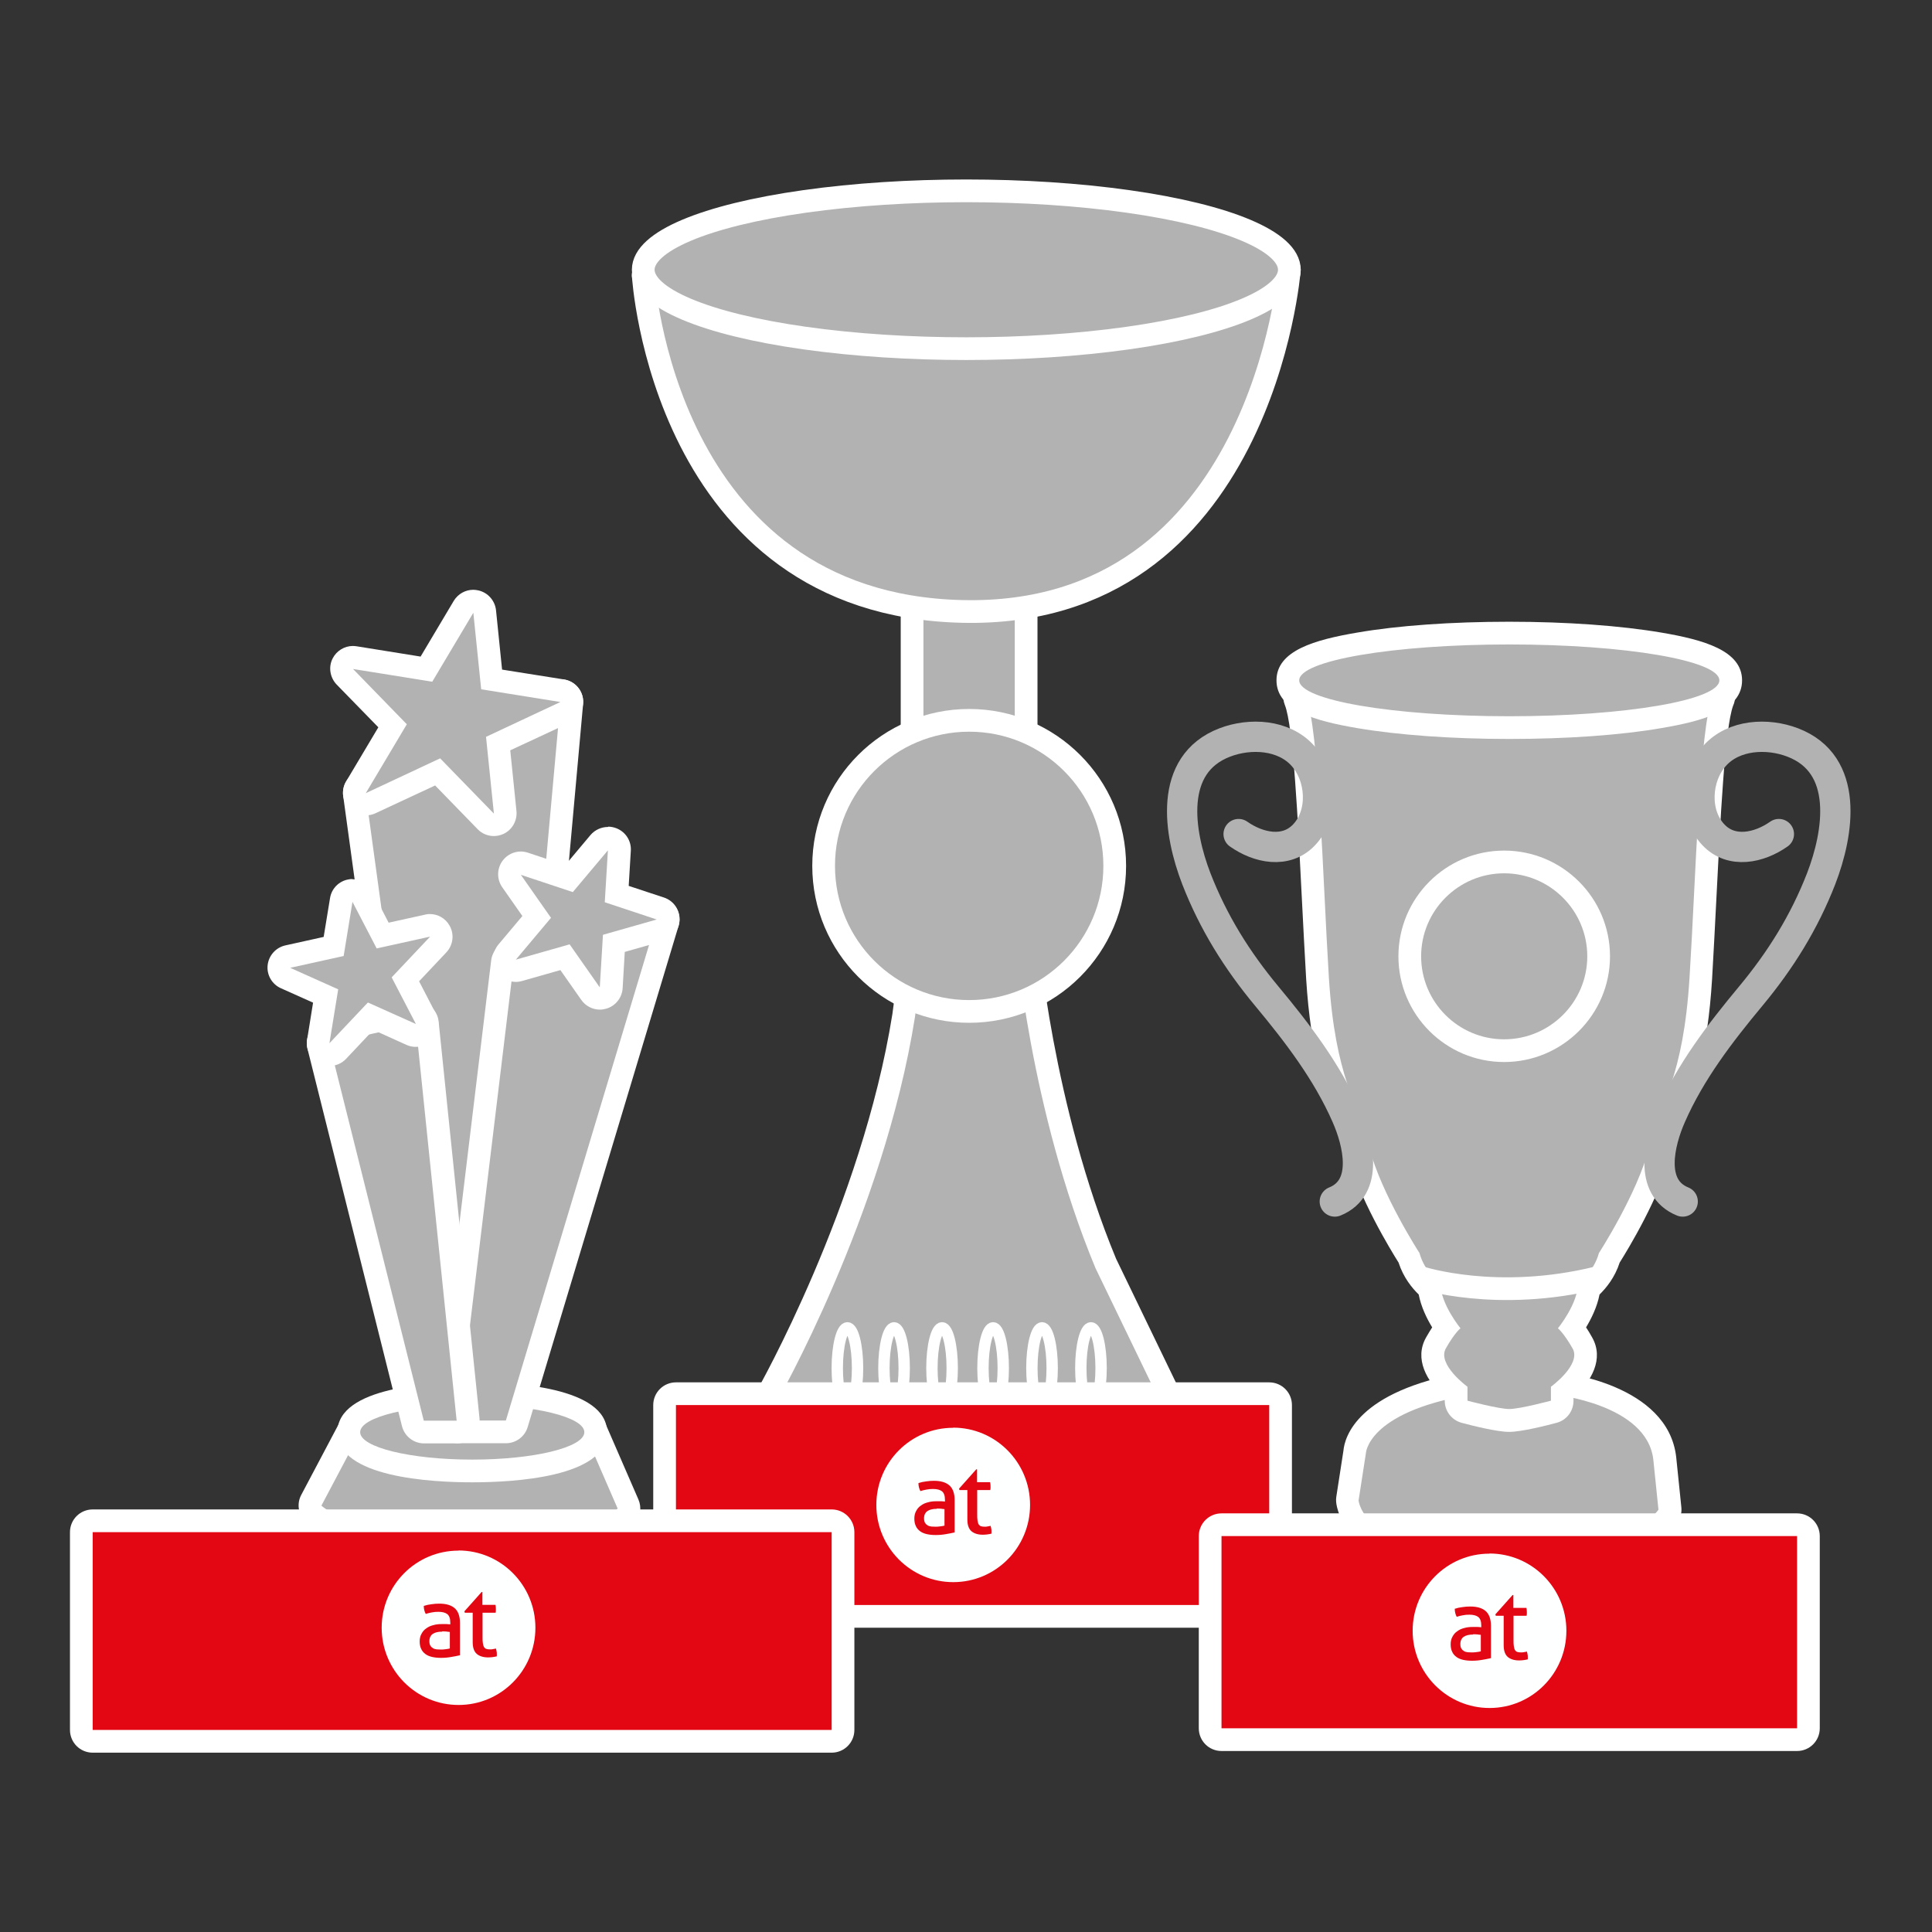
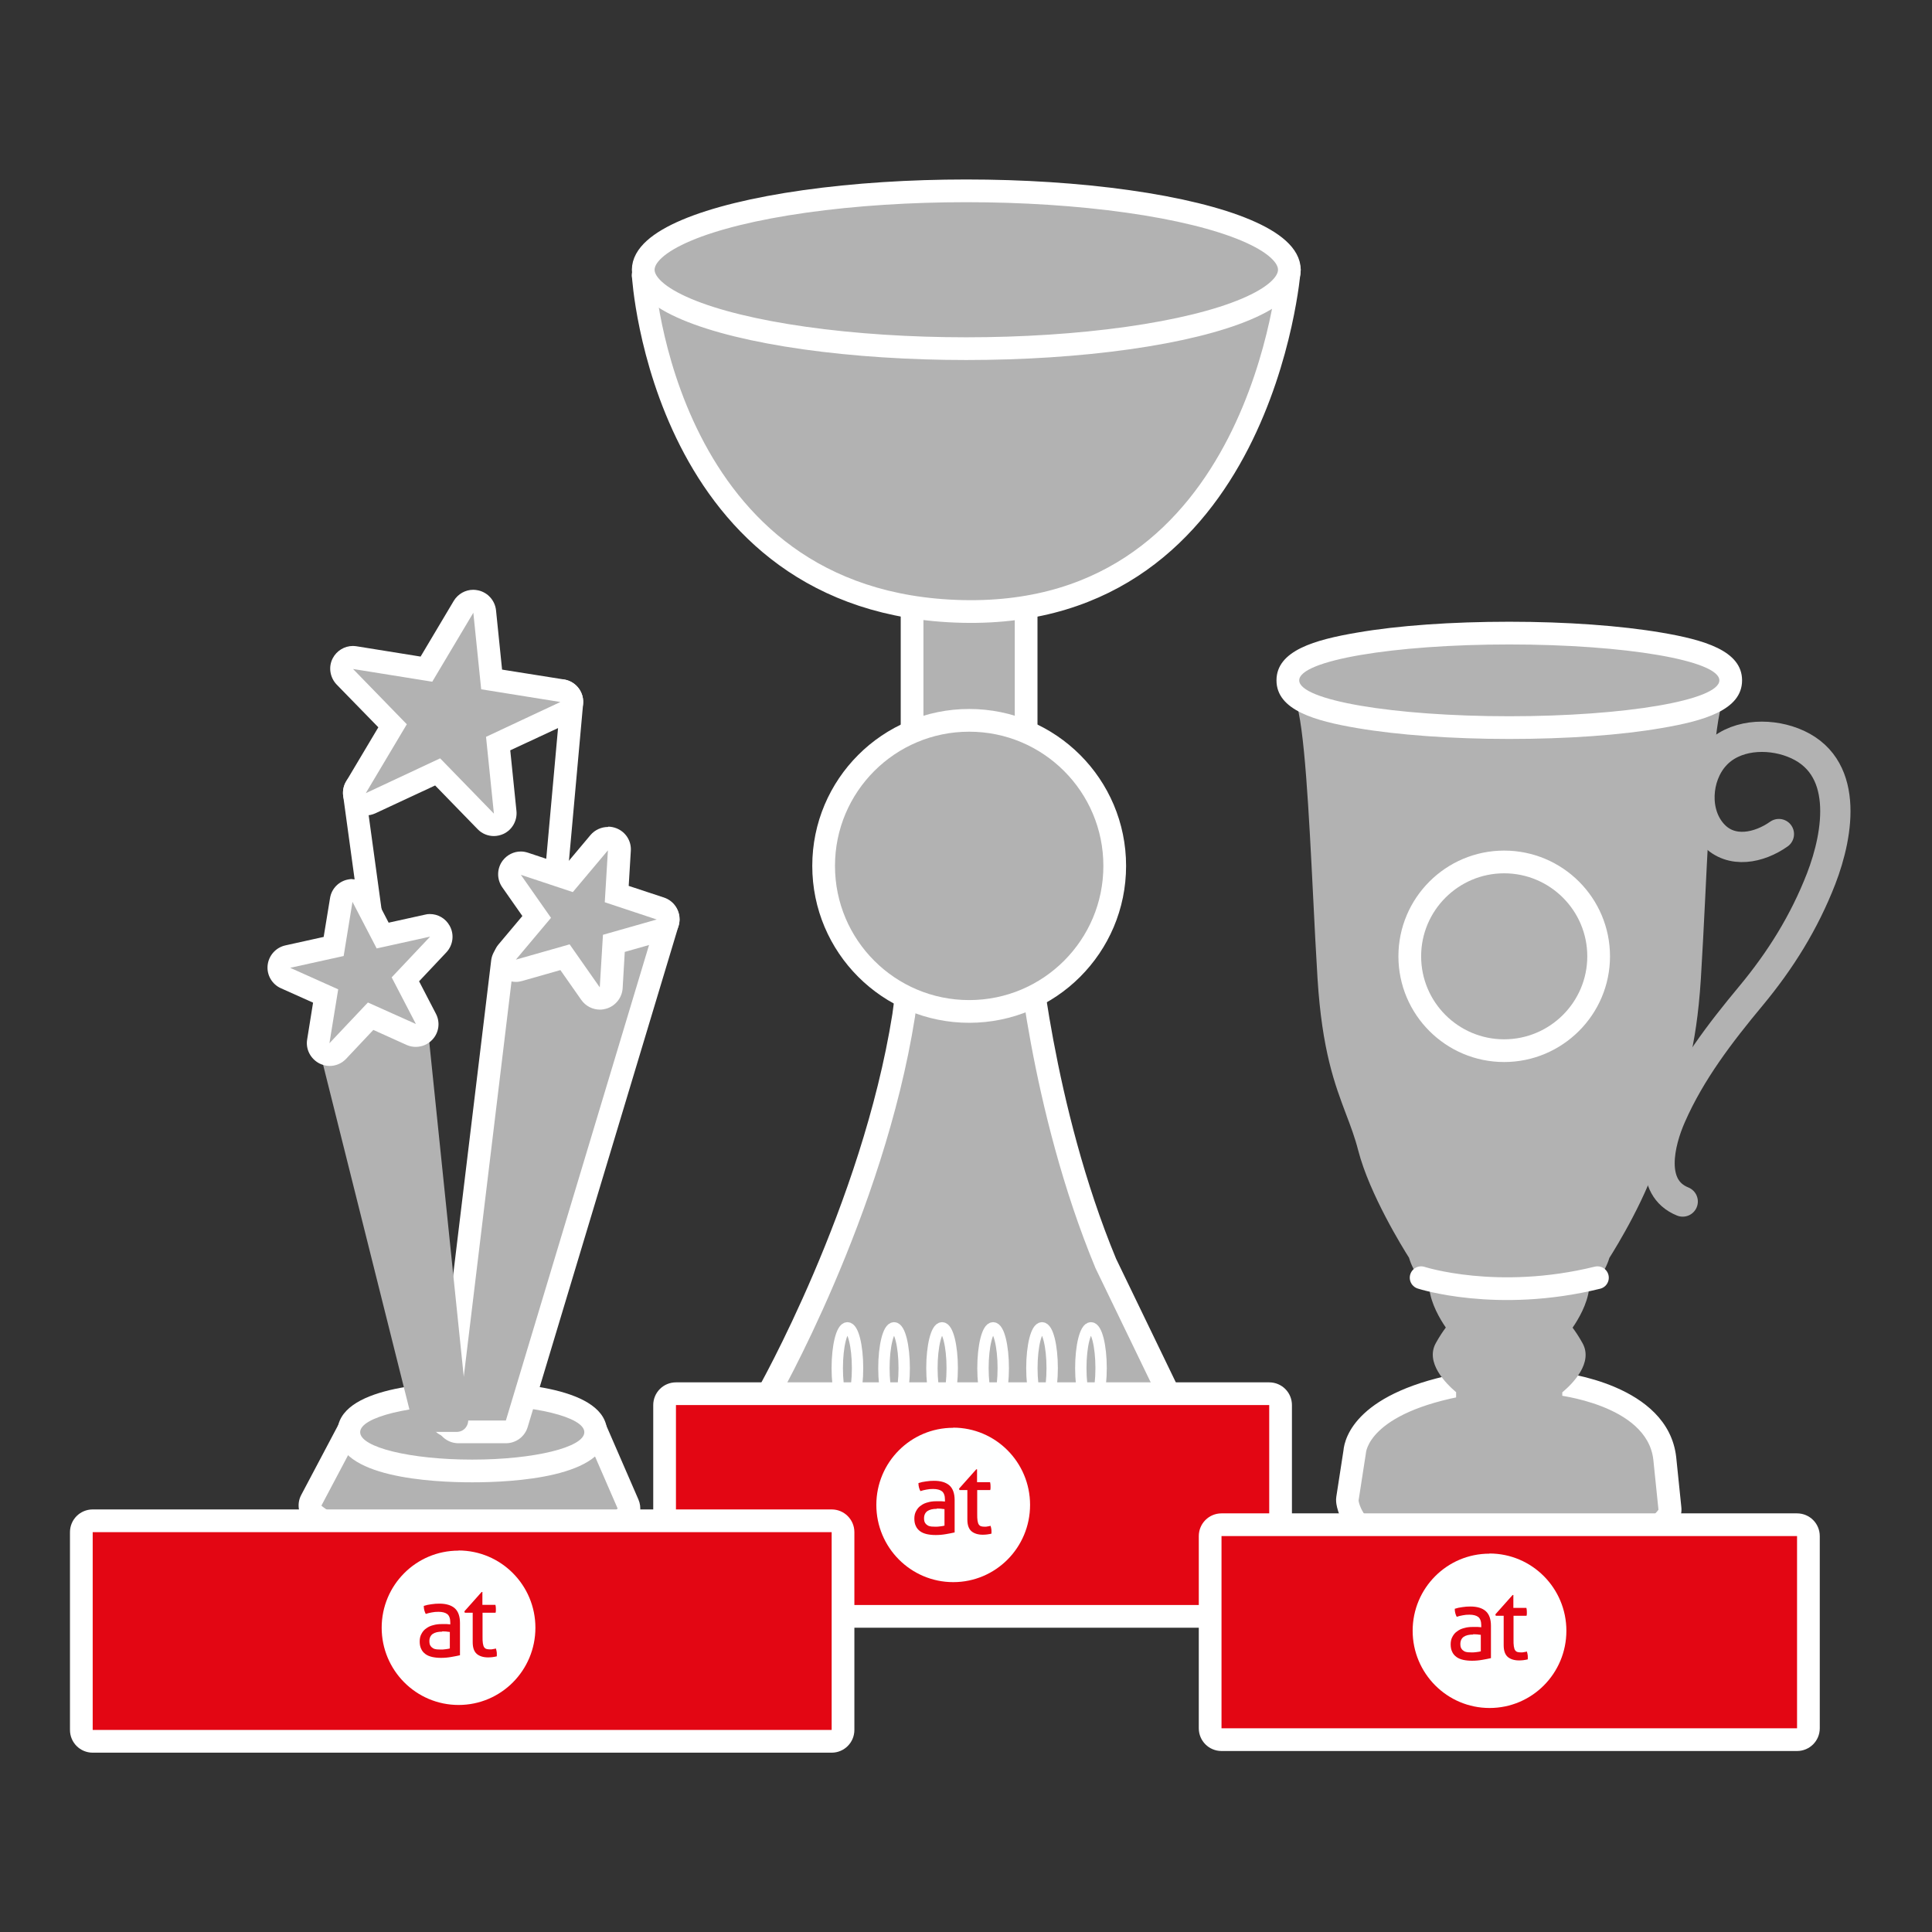
<svg xmlns="http://www.w3.org/2000/svg" id="Ebene_2" data-name="Ebene 2" viewBox="0 0 127.56 127.56">
  <rect x="0" y="0" width="127.56" height="127.56" fill="#333333" stroke="none" />
  <defs>
    <style>
      .cls-1 {
        stroke-width: 1.5px;
      }

      .cls-1, .cls-2, .cls-3 {
        stroke-linecap: round;
        stroke-linejoin: round;
      }

      .cls-1, .cls-4 {
        fill: #b2b2b2;
      }

      .cls-1, .cls-3 {
        stroke: #fff;
      }

      .cls-2 {
        stroke: #b2b2b2;
        stroke-width: 2px;
      }

      .cls-2, .cls-3 {
        fill: none;
      }

      .cls-4, .cls-5, .cls-6, .cls-7 {
        stroke-width: 0px;
      }

      .cls-5 {
        fill: #e30613;
      }

      .cls-6 {
        fill: #fff;
      }

      .cls-7 {
        fill: #feffff;
      }

      .cls-3 {
        stroke-width: .75px;
      }
    </style>
  </defs>
  <g>
    <g>
      <path class="cls-4" d="M51.27,93.32c-.27,0-.51-.15-.64-.38-.13-.23-.13-.52,0-.75.07-.12,7.01-12.35,9.04-25.16l.69-5.24c.05-.37.37-.65.74-.65h5.96c.39,0,.72.3.75.69,0,.11.94,11.33,5.21,21.62l4.35,9c.11.23.1.51-.04.73-.14.22-.38.35-.63.35,0,0-25.42-.2-25.42-.2Z" />
      <path class="cls-6" d="M67.07,61.89s.89,11.32,5.26,21.84l4.37,9.04-25.42-.2s7.05-12.31,9.13-25.42l.7-5.26h5.96M67.07,60.39h-5.96c-.75,0-1.39.56-1.49,1.3l-.7,5.26c-2.01,12.63-8.88,24.75-8.95,24.87-.26.46-.26,1.03,0,1.49.27.46.76.75,1.29.75l25.42.2s0,0,.01,0c.51,0,.99-.26,1.27-.7.28-.44.31-.99.08-1.45l-4.35-9c-4.21-10.16-5.13-21.24-5.14-21.35-.06-.78-.71-1.38-1.5-1.38h0Z" />
    </g>
    <g>
      <rect class="cls-4" x="60.22" y="39.63" width="7.53" height="9.34" rx=".75" ry=".75" />
      <path class="cls-6" d="M67,40.38v7.84h-6.03v-7.84h6.03M67,38.88h-6.03c-.83,0-1.5.67-1.5,1.5v7.84c0,.83.67,1.5,1.5,1.5h6.03c.83,0,1.5-.67,1.5-1.5v-7.84c0-.83-.67-1.5-1.5-1.5h0Z" />
    </g>
    <path class="cls-1" d="M42.47,18.18s1.27,21.74,21.07,22.19,21.59-22.56,21.59-22.56l-42.67.37Z" />
    <ellipse class="cls-1" cx="63.8" cy="17.81" rx="21.33" ry="5.21" />
    <circle class="cls-1" cx="63.99" cy="57.17" r="9.61" />
    <ellipse class="cls-3" cx="55.95" cy="90.33" rx=".67" ry="2.66" />
    <ellipse class="cls-3" cx="59.03" cy="90.33" rx=".67" ry="2.66" />
    <ellipse class="cls-3" cx="62.2" cy="90.33" rx=".67" ry="2.66" />
    <ellipse class="cls-3" cx="65.57" cy="90.33" rx=".67" ry="2.66" />
    <ellipse class="cls-3" cx="68.8" cy="90.33" rx=".67" ry="2.66" />
    <ellipse class="cls-3" cx="72.03" cy="90.33" rx=".67" ry="2.66" />
    <g>
      <rect class="cls-5" x="43.88" y="92.02" width="40.67" height="14.71" rx=".75" ry=".75" />
      <path class="cls-6" d="M83.8,92.77v13.2h-39.17v-13.2h39.17M83.8,91.27h-39.17c-.83,0-1.5.67-1.5,1.5v13.2c0,.83.67,1.5,1.5,1.5h39.17c.83,0,1.5-.67,1.5-1.5v-13.2c0-.83-.67-1.5-1.5-1.5h0Z" />
    </g>
    <g>
      <path class="cls-7" d="M62.93,94.27c-2.8,0-5.07,2.28-5.07,5.09,0,2.81,2.27,5.1,5.08,5.1,2.8,0,5.07-2.28,5.07-5.1,0-2.81-2.27-5.1-5.08-5.1ZM63.02,101.18c-.16.04-.34.07-.56.11-.22.04-.45.06-.68.06-.22,0-.41-.02-.59-.06-.17-.04-.32-.1-.44-.19-.12-.09-.22-.2-.28-.34-.07-.14-.1-.3-.1-.5,0-.19.04-.36.12-.5.08-.15.18-.27.32-.36.13-.1.29-.17.46-.21.17-.05.35-.07.54-.07.14,0,.26,0,.35,0,.09,0,.17.02.23.02v-.13c0-.26-.07-.45-.2-.55-.13-.1-.33-.15-.58-.15-.16,0-.3.01-.44.04-.14.02-.27.06-.4.1-.08-.15-.13-.32-.13-.53.15-.05.32-.09.5-.11.18-.03.36-.04.53-.04.44,0,.78.1,1.01.3.23.2.35.53.35.97v2.14ZM65.2,101.31c-.1.01-.2.02-.31.02-.32,0-.57-.08-.75-.23-.18-.16-.27-.41-.27-.78v-1.94s-.52,0-.52,0l-.03-.09,1.14-1.28h.05s0,.85,0,.85h.86c.02.08.03.16.03.25,0,.05,0,.1,0,.14,0,.05-.01.09-.02.13h-.86s0,1.56,0,1.56c0,.19,0,.34.02.45.02.11.04.2.08.26.04.06.09.1.15.12.06.02.14.03.24.03.08,0,.15,0,.21-.02.07-.01.13-.02.18-.04.03.09.05.18.06.27,0,.09.01.18,0,.25-.09.02-.18.04-.28.05Z" />
      <path class="cls-7" d="M61.86,99.62c-.28,0-.48.05-.63.15-.14.1-.22.26-.22.47,0,.13.02.24.07.31.05.08.11.13.18.17.07.04.15.06.24.07.09,0,.17.01.25.01.1,0,.21,0,.32-.02.11-.01.2-.03.29-.05v-1.09c-.07,0-.15-.02-.25-.03-.1,0-.19-.01-.26-.01Z" />
    </g>
  </g>
  <g>
    <g>
      <path class="cls-4" d="M30.32,102.31c-6.98,0-9.51-2.26-9.62-2.36-.25-.23-.31-.6-.15-.9l2.56-4.84c.13-.25.39-.4.66-.4h14.81c.3,0,.57.18.69.45l2.19,5.04c.11.26.07.57-.12.78-.27.32-1.99,1.9-9.7,2.2-.46.02-.9.03-1.32.03h0Z" />
      <path class="cls-6" d="M38.59,94.56l2.19,5.04s-1.39,1.64-9.16,1.94c-.45.02-.88.03-1.29.03-6.77,0-9.11-2.16-9.11-2.16l2.56-4.84h14.81M38.59,93.06h-14.81c-.56,0-1.07.31-1.33.8l-2.56,4.84c-.32.6-.19,1.34.31,1.8.28.26,2.98,2.56,10.13,2.56.43,0,.88,0,1.35-.03,7.82-.3,9.82-1.96,10.24-2.46.37-.44.46-1.04.23-1.57l-2.19-5.04c-.24-.55-.78-.9-1.38-.9h0Z" />
    </g>
    <g>
      <ellipse class="cls-4" cx="31.18" cy="94.56" rx="8.15" ry="2.56" />
      <path class="cls-6" d="M31.18,92.75c4.09,0,7.4.81,7.4,1.81s-3.32,1.81-7.4,1.81-7.4-.81-7.4-1.81,3.32-1.81,7.4-1.81M31.18,91.25c-2.68,0-8.9.32-8.9,3.31s6.23,3.31,8.9,3.31,8.9-.32,8.9-3.31-6.23-3.31-8.9-3.31h0Z" />
    </g>
    <g>
-       <path class="cls-4" d="M29.78,94.17c-.38,0-.69-.28-.74-.65l-5.63-41.06c-.04-.33.13-.64.43-.78l12.86-6.01c.1-.05.21-.07.32-.07.15,0,.3.05.43.14.22.15.34.41.32.68l-4.25,47.07c-.04.39-.36.68-.75.68h-2.98Z" />
      <path class="cls-6" d="M37,46.35l-4.25,47.07h-2.98l-5.63-41.06,12.86-6.01M37,44.85c-.22,0-.43.05-.63.14l-12.86,6.01c-.6.28-.94.91-.85,1.56l5.63,41.06c.1.74.74,1.3,1.49,1.3h2.98c.78,0,1.42-.59,1.49-1.37l4.25-47.07c.05-.53-.19-1.05-.63-1.36-.26-.18-.56-.27-.86-.27h0ZM37,47.85h0,0Z" />
    </g>
    <g>
      <path class="cls-4" d="M32.61,54.46c-.2,0-.39-.08-.54-.23l-3.18-3.27-4.43,2.07c-.1.05-.21.07-.32.07-.21,0-.41-.09-.56-.25-.22-.24-.26-.6-.09-.89l2.42-4.06-3.15-3.24c-.23-.23-.28-.58-.13-.87.13-.25.39-.4.67-.4.04,0,.08,0,.12,0l4.73.76,2.45-4.11c.14-.23.38-.37.64-.37.05,0,.11,0,.16.02.32.07.55.33.58.66l.46,4.5,4.66.75c.33.05.58.31.62.64.04.33-.13.64-.43.78l-4.43,2.07.46,4.54c.03.32-.14.62-.43.76-.1.05-.21.07-.32.07Z" />
      <path class="cls-6" d="M31.25,40.44l.52,5.07,5.23.84-4.91,2.3.52,5.07-3.55-3.65-4.91,2.3,2.71-4.55-3.55-3.65,5.23.84,2.71-4.55M31.25,38.94c-.52,0-1.01.27-1.29.73l-2.19,3.68-4.23-.68c-.08-.01-.16-.02-.24-.02-.55,0-1.07.31-1.33.81-.3.57-.19,1.27.26,1.74l2.75,2.82-2.12,3.56c-.34.57-.27,1.29.18,1.77.29.32.7.49,1.11.49.21,0,.43-.05.63-.14l3.95-1.84,2.81,2.89c.29.3.68.45,1.07.45.21,0,.43-.05.63-.14.58-.27.92-.88.86-1.51l-.41-4.01,3.95-1.84c.6-.28.94-.91.85-1.57-.09-.65-.6-1.17-1.25-1.27l-4.09-.65-.4-3.92c-.07-.64-.54-1.17-1.17-1.31-.11-.02-.22-.04-.32-.04h0Z" />
    </g>
    <g>
      <path class="cls-4" d="M30.27,94.54c-.21,0-.42-.09-.56-.25-.14-.16-.21-.37-.18-.59l3.65-30.21c.04-.29.24-.54.53-.63l9.44-2.88c.07-.02.15-.03.22-.03.2,0,.39.08.53.22.2.2.27.48.19.75l-9.96,33.08c-.09.32-.39.53-.72.53h-3.13Z" />
      <path class="cls-6" d="M43.36,60.71l-9.96,33.08h-3.13l3.65-30.21,9.44-2.88M43.36,59.21c-.15,0-.29.02-.44.07l-9.44,2.88c-.57.17-.98.67-1.05,1.25l-3.65,30.21c-.05.43.08.85.37,1.17s.69.5,1.12.5h3.13c.66,0,1.25-.43,1.44-1.07l9.96-33.08c.16-.53.01-1.1-.38-1.49-.29-.28-.67-.44-1.06-.44h0ZM43.36,62.21h0,0Z" />
    </g>
    <g>
      <path class="cls-4" d="M39.6,65.93c-.24,0-.47-.12-.61-.32l-1.69-2.41-3.04.86c-.07.02-.14.03-.2.03-.25,0-.49-.12-.63-.34-.18-.28-.16-.64.06-.89l1.95-2.32-1.66-2.37c-.19-.27-.18-.62.01-.88.14-.19.37-.3.6-.3.08,0,.16.01.24.04l2.94.98,2-2.37c.15-.17.36-.27.57-.27.09,0,.19.02.28.05.3.12.49.42.47.74l-.17,2.89,2.88.96c.31.1.52.4.51.73,0,.33-.23.62-.55.71l-3.04.86-.17,2.93c-.02.32-.24.59-.54.68-.07.02-.14.03-.2.03Z" />
      <path class="cls-6" d="M40.14,56.1l-.21,3.47,3.43,1.14-3.55,1.01-.21,3.47-1.99-2.84-3.55,1.01,2.32-2.76-1.99-2.84,3.43,1.14,2.32-2.76M40.14,54.6c-.43,0-.86.19-1.15.53l-1.67,1.99-2.46-.82c-.16-.05-.31-.08-.47-.08-.47,0-.91.22-1.2.6-.39.52-.4,1.23-.03,1.76l1.33,1.9-1.58,1.88c-.42.5-.47,1.23-.11,1.78.28.44.76.69,1.26.69.14,0,.27-.02.41-.06l2.53-.72,1.38,1.97c.29.41.75.64,1.23.64.14,0,.27-.02.41-.06.61-.17,1.05-.72,1.09-1.35l.14-2.4,2.53-.72c.63-.18,1.08-.75,1.09-1.41.01-.66-.4-1.25-1.03-1.46l-2.33-.77.14-2.32c.04-.65-.34-1.24-.94-1.48-.18-.07-.37-.11-.55-.11h0ZM40.14,57.6h0,0Z" />
    </g>
    <g>
      <path class="cls-4" d="M27.99,94.54c-.34,0-.64-.23-.73-.57l-6.24-24.92c-.05-.2-.02-.41.09-.58s.28-.29.48-.34l5.71-1.26c.05-.01.11-.02.16-.02.16,0,.31.05.44.14.17.12.29.32.31.53l2.7,26.19c.02.21-.05.42-.19.58-.14.16-.34.25-.56.25h-2.17Z" />
-       <path class="cls-6" d="M27.45,67.61l2.7,26.19h-2.17l-6.24-24.92,5.7-1.26M27.45,66.11c-.11,0-.22.01-.32.04l-5.7,1.26c-.4.09-.74.33-.95.68-.21.34-.28.76-.18,1.15l6.24,24.92c.17.67.77,1.14,1.46,1.14h2.17c.42,0,.83-.18,1.11-.5s.42-.74.38-1.16l-2.7-26.19c-.04-.43-.27-.81-.61-1.06-.26-.19-.57-.28-.88-.28h0Z" />
    </g>
    <g>
      <path class="cls-4" d="M21.75,69.62c-.11,0-.23-.03-.33-.08-.3-.15-.46-.47-.41-.79l.49-3-2.64-1.19c-.3-.13-.47-.44-.44-.76s.27-.59.58-.66l3.03-.67.5-3.06c.05-.32.3-.57.62-.62.04,0,.08,0,.12,0,.28,0,.54.15.67.4l1.33,2.57,2.96-.66c.05-.01.11-.02.16-.02.27,0,.52.14.65.38.16.29.12.65-.11.88l-2.17,2.3,1.35,2.61c.15.28.1.63-.12.86-.14.15-.34.24-.54.24-.1,0-.21-.02-.31-.07l-2.68-1.2-2.17,2.3c-.14.15-.34.24-.54.24Z" />
      <path class="cls-6" d="M23.27,59.54l1.6,3.08,3.53-.78-2.54,2.69,1.6,3.08-3.17-1.42-2.54,2.69.58-3.56-3.17-1.42,3.53-.78.58-3.56M23.27,58.04c-.08,0-.16,0-.24.02-.64.1-1.14.6-1.24,1.24l-.42,2.56-2.53.56c-.63.14-1.1.67-1.17,1.31s.29,1.26.88,1.52l2.12.95-.39,2.43c-.11.65.23,1.29.82,1.59.21.1.44.16.66.16.4,0,.8-.16,1.09-.47l1.8-1.91,2.19.99c.2.09.41.13.61.13.4,0,.8-.16,1.09-.47.44-.46.54-1.15.24-1.72l-1.11-2.14,1.8-1.91c.45-.48.54-1.2.21-1.77-.27-.48-.77-.76-1.3-.76-.11,0-.22.01-.32.04l-2.4.53-1.07-2.06c-.26-.5-.78-.81-1.33-.81h0Z" />
    </g>
    <g>
      <rect class="cls-5" x="5.37" y="100.41" width="50.29" height="14.56" rx=".75" ry=".75" />
      <path class="cls-6" d="M54.91,101.16v13.06H6.12v-13.06h48.79M54.91,99.66H6.12c-.83,0-1.5.67-1.5,1.5v13.06c0,.83.67,1.5,1.5,1.5h48.79c.83,0,1.5-.67,1.5-1.5v-13.06c0-.83-.67-1.5-1.5-1.5h0Z" />
    </g>
    <g>
      <path class="cls-7" d="M30.27,102.38c-2.8,0-5.07,2.28-5.07,5.09,0,2.81,2.27,5.1,5.08,5.1,2.8,0,5.07-2.28,5.07-5.1,0-2.81-2.27-5.1-5.08-5.1ZM30.36,109.29c-.16.04-.34.07-.56.11-.22.04-.45.06-.68.06-.22,0-.41-.02-.59-.06-.17-.04-.32-.1-.44-.19-.12-.09-.22-.2-.28-.34-.07-.14-.1-.3-.1-.5,0-.19.04-.36.12-.5.08-.15.18-.27.32-.36.13-.1.29-.17.46-.21.17-.05.35-.07.54-.07.14,0,.26,0,.35,0,.09,0,.17.02.23.02v-.13c0-.26-.07-.45-.2-.55-.13-.1-.33-.15-.58-.15-.16,0-.3.01-.44.04-.14.02-.27.06-.4.1-.08-.15-.13-.32-.13-.53.15-.05.32-.09.5-.11.18-.03.36-.04.53-.04.44,0,.78.1,1.01.3.23.2.35.53.35.97v2.14ZM32.54,109.41c-.1.01-.2.02-.31.02-.32,0-.57-.08-.75-.23-.18-.16-.27-.41-.27-.78v-1.94s-.52,0-.52,0l-.03-.09,1.14-1.28h.05s0,.85,0,.85h.86c.02.08.03.16.03.25,0,.05,0,.1,0,.14,0,.05-.01.09-.02.13h-.86s0,1.56,0,1.56c0,.19,0,.34.02.45.02.11.04.2.08.26.04.06.09.1.15.12.06.02.14.03.24.03.08,0,.15,0,.21-.02.07-.01.13-.02.18-.04.03.09.05.18.06.27,0,.09.01.18,0,.25-.09.02-.18.04-.28.05Z" />
      <path class="cls-7" d="M29.2,107.73c-.28,0-.48.05-.63.15-.14.1-.22.26-.22.47,0,.13.02.24.07.31.05.08.11.13.18.17.07.04.15.06.24.07.09,0,.17.01.25.01.1,0,.21,0,.32-.02.11-.01.2-.03.29-.05v-1.09c-.07,0-.15-.02-.25-.03-.1,0-.19-.01-.26-.01Z" />
    </g>
  </g>
  <g>
    <g>
      <g>
        <path class="cls-4" d="M99.77,103.7c-.43,0-.88-.01-1.35-.03-8.89-.43-9.44-4.13-9.47-4.55,0-.06,0-.12,0-.17l.48-3.1c0-.24.28-3.24,7.37-4.49.04,0,.09-.01.13-.01.09,0,.17.02.26.04.01,0,1.17.42,2.7.42.9,0,1.75-.14,2.52-.42.08-.03.17-.04.25-.04.03,0,.05,0,.08,0,.27.03,6.68.73,7.15,4.94l.35,3.32c.02.18-.03.36-.13.51-.1.15-2.6,3.59-10.34,3.59Z" />
        <path class="cls-6" d="M102.67,92.09s6.07.62,6.49,4.28l.34,3.31s-2.29,3.28-9.73,3.28c-.42,0-.86-.01-1.31-.03-8.49-.41-8.76-3.86-8.76-3.86l.48-3.1s.07-2.69,6.76-3.86c0,0,1.26.46,2.95.46.85,0,1.81-.11,2.77-.46M102.67,90.59c-.17,0-.34.03-.5.09-.69.25-1.46.37-2.27.37-1.38,0-2.43-.37-2.45-.37-.16-.06-.34-.09-.51-.09-.09,0-.17,0-.25.02-7.11,1.25-7.91,4.29-7.99,5.17l-.47,3.04c-.02.12-.02.23-.01.35.04.49.66,4.78,10.18,5.24.47.02.94.03,1.39.03,7.99,0,10.68-3.52,10.96-3.92.21-.3.3-.66.26-1.01l-.34-3.31c-.55-4.82-7.53-5.58-7.82-5.61-.05,0-.1,0-.15,0h0Z" />
      </g>
      <g>
        <path class="cls-4" d="M99.65,93.78c-.76,0-2.59-.48-2.95-.58-.33-.09-.56-.39-.56-.72v-.56c-.67-.57-2.07-1.96-1.33-3.26.25-.45.47-.77.65-1.01-.4-.58-.97-1.56-1.09-2.56-.39-.33-1.03-1.01-1.34-2.05-.4-.63-2.6-4.18-3.35-7.07-.22-.86-.5-1.6-.8-2.39-.74-1.96-1.59-4.19-1.89-8.97-.1-1.66-.2-3.52-.29-5.41-.27-5.36-.57-11.43-1.17-12.93-.09-.23-.07-.49.07-.7.14-.21.37-.33.62-.33h26.85c.25,0,.48.12.62.33.14.21.17.47.07.7-.61,1.5-.91,7.58-1.17,12.93-.09,1.89-.19,3.75-.29,5.41-.3,4.78-1.14,7-1.89,8.97-.3.79-.58,1.54-.8,2.4-.75,2.89-2.95,6.44-3.35,7.07-.32,1.04-.96,1.71-1.34,2.05-.12,1-.69,1.98-1.09,2.56.18.24.4.56.65,1.01.74,1.31-.66,2.7-1.33,3.26v.56c0,.34-.23.64-.56.72-.36.1-2.19.58-2.95.58Z" />
-         <path class="cls-6" d="M113.07,45.98h0M113.07,45.98c-.87,2.16-1.1,11.96-1.52,18.58-.41,6.62-1.89,8.19-2.67,11.22-.78,3.04-3.31,6.95-3.31,6.95-.37,1.33-1.38,1.98-1.38,1.98,0,1.38-1.33,2.99-1.33,2.99,0,0,.37.28.97,1.33.6,1.06-1.43,2.53-1.43,2.53v.92s-2.05.55-2.75.55-2.76-.55-2.76-.55v-.92s-2.02-1.47-1.43-2.53c.6-1.06.97-1.33.97-1.33,0,0-1.33-1.61-1.33-2.99,0,0-1.01-.64-1.38-1.98,0,0-2.53-3.91-3.31-6.95-.78-3.04-2.25-4.6-2.67-11.22-.41-6.62-.64-16.42-1.52-18.58h26.85M113.08,44.48h-26.86c-.5,0-.96.25-1.24.66-.28.41-.33.94-.15,1.4.56,1.39.87,7.66,1.12,12.69.1,1.93.19,3.75.29,5.42.31,4.89,1.17,7.17,1.93,9.19.29.77.57,1.5.78,2.32.74,2.88,2.86,6.36,3.39,7.2.32.99.89,1.68,1.33,2.11.16.82.53,1.58.89,2.17-.12.19-.26.41-.4.66-.8,1.41.03,2.9,1.23,3.98v.21c0,.68.46,1.27,1.11,1.45.67.18,2.33.6,3.14.6s2.47-.42,3.14-.6c.66-.18,1.11-.77,1.11-1.45v-.21c1.2-1.08,2.03-2.57,1.23-3.98-.14-.25-.27-.47-.4-.66.35-.58.73-1.35.89-2.17.44-.43,1.01-1.12,1.33-2.11.53-.84,2.65-4.32,3.39-7.2.21-.82.49-1.55.78-2.32.76-2.01,1.63-4.29,1.93-9.19.1-1.67.19-3.49.29-5.42.25-4.97.55-11.14,1.1-12.64.09-.19.13-.4.13-.62,0-.83-.67-1.5-1.5-1.5h0ZM113.07,47.48h0,0Z" />
      </g>
      <g>
        <path class="cls-4" d="M99.31,69.38c-3.44,0-6.24-2.8-6.24-6.24s2.8-6.23,6.24-6.23,6.23,2.8,6.23,6.23-2.8,6.24-6.23,6.24Z" />
        <path class="cls-6" d="M99.31,57.66c3.03,0,5.49,2.46,5.49,5.48s-2.46,5.48-5.49,5.48-5.48-2.46-5.48-5.48,2.46-5.48,5.48-5.48M99.31,56.16c-3.85,0-6.98,3.13-6.98,6.98s3.13,6.98,6.98,6.98,6.99-3.13,6.99-6.98-3.13-6.98-6.99-6.98h0Z" />
      </g>
      <path class="cls-1" d="M93.83,84.36s5.01,1.63,11.64,0" />
      <g>
        <path class="cls-4" d="M99.65,48.04c-2.44,0-14.62-.15-14.62-3.12s12.18-3.12,14.62-3.12,14.62.15,14.62,3.12-12.18,3.12-14.62,3.12Z" />
        <path class="cls-6" d="M99.65,42.55c7.66,0,13.87,1.06,13.87,2.37s-6.21,2.37-13.87,2.37-13.87-1.06-13.87-2.37,6.21-2.37,13.87-2.37M99.65,41.05c-3.79,0-7.36.25-10.06.72-2.76.47-5.31,1.18-5.31,3.15s2.55,2.68,5.31,3.15c2.7.46,6.27.72,10.06.72s7.36-.25,10.06-.72c2.76-.47,5.31-1.18,5.31-3.15s-2.55-2.68-5.31-3.15c-2.7-.46-6.27-.72-10.06-.72h0Z" />
      </g>
      <path class="cls-2" d="M117.45,55.07c-1.29.91-3.13,1.32-4.33.04-1.31-1.39-1.15-3.83.09-5.21,1.26-1.41,3.48-1.52,5.15-.88,3.77,1.44,3.05,5.97,1.88,9-1.12,2.88-2.68,5.38-4.64,7.74-2.03,2.44-3.99,5-5.27,7.92-.77,1.74-1.51,4.73.77,5.65" />
-       <path class="cls-2" d="M81.78,55.07c1.29.91,3.13,1.32,4.33.04,1.31-1.39,1.15-3.83-.09-5.21-1.26-1.41-3.48-1.52-5.15-.88-3.77,1.44-3.05,5.97-1.88,9,1.12,2.88,2.68,5.38,4.64,7.74,2.03,2.44,3.99,5,5.27,7.92.77,1.74,1.51,4.73-.77,5.65" />
      <g>
        <rect class="cls-5" x="79.9" y="100.67" width="39.5" height="14.19" rx=".75" ry=".75" />
        <path class="cls-6" d="M118.65,101.42v12.69h-38v-12.69h38M118.65,99.92h-38c-.83,0-1.5.67-1.5,1.5v12.69c0,.83.67,1.5,1.5,1.5h38c.83,0,1.5-.67,1.5-1.5v-12.69c0-.83-.67-1.5-1.5-1.5h0Z" />
      </g>
    </g>
    <g>
      <path class="cls-7" d="M98.34,102.58c-2.8,0-5.07,2.28-5.07,5.09,0,2.81,2.27,5.1,5.08,5.1,2.8,0,5.07-2.28,5.07-5.1,0-2.81-2.27-5.1-5.08-5.1ZM98.43,109.48c-.16.04-.34.07-.56.11-.22.04-.45.06-.68.06-.22,0-.41-.02-.59-.06-.17-.04-.32-.1-.44-.19-.12-.09-.22-.2-.28-.34-.07-.14-.1-.3-.1-.5,0-.19.04-.36.12-.5.08-.15.18-.27.32-.36.13-.1.29-.17.46-.21.17-.05.35-.07.54-.07.14,0,.26,0,.35,0,.09,0,.17.02.23.02v-.13c0-.26-.07-.45-.2-.55-.13-.1-.33-.15-.58-.15-.16,0-.3.01-.44.04-.14.02-.27.06-.4.1-.08-.15-.13-.32-.13-.53.15-.05.32-.09.5-.11.18-.03.36-.04.53-.04.44,0,.78.1,1.01.3.23.2.35.53.35.97v2.14ZM100.61,109.61c-.1.01-.2.02-.31.02-.32,0-.57-.08-.75-.23-.18-.16-.27-.41-.27-.78v-1.94s-.52,0-.52,0l-.03-.09,1.14-1.28h.05s0,.85,0,.85h.86c.02.08.03.16.03.25,0,.05,0,.1,0,.14,0,.05-.01.09-.02.13h-.86s0,1.56,0,1.56c0,.19,0,.34.02.45.02.11.04.2.08.26.04.06.09.1.15.12.06.02.14.03.24.03.08,0,.15,0,.21-.02.07-.01.13-.02.18-.04.03.09.05.18.06.27,0,.09.01.18,0,.25-.09.02-.18.04-.28.05Z" />
      <path class="cls-7" d="M97.27,107.92c-.28,0-.48.05-.63.15-.14.1-.22.26-.22.47,0,.13.02.24.07.31.05.08.11.13.18.17.07.04.15.06.24.07.09,0,.17.01.25.01.1,0,.21,0,.32-.02.11-.01.2-.03.29-.05v-1.09c-.07,0-.15-.02-.25-.03-.1,0-.19-.01-.26-.01Z" />
    </g>
  </g>
</svg>